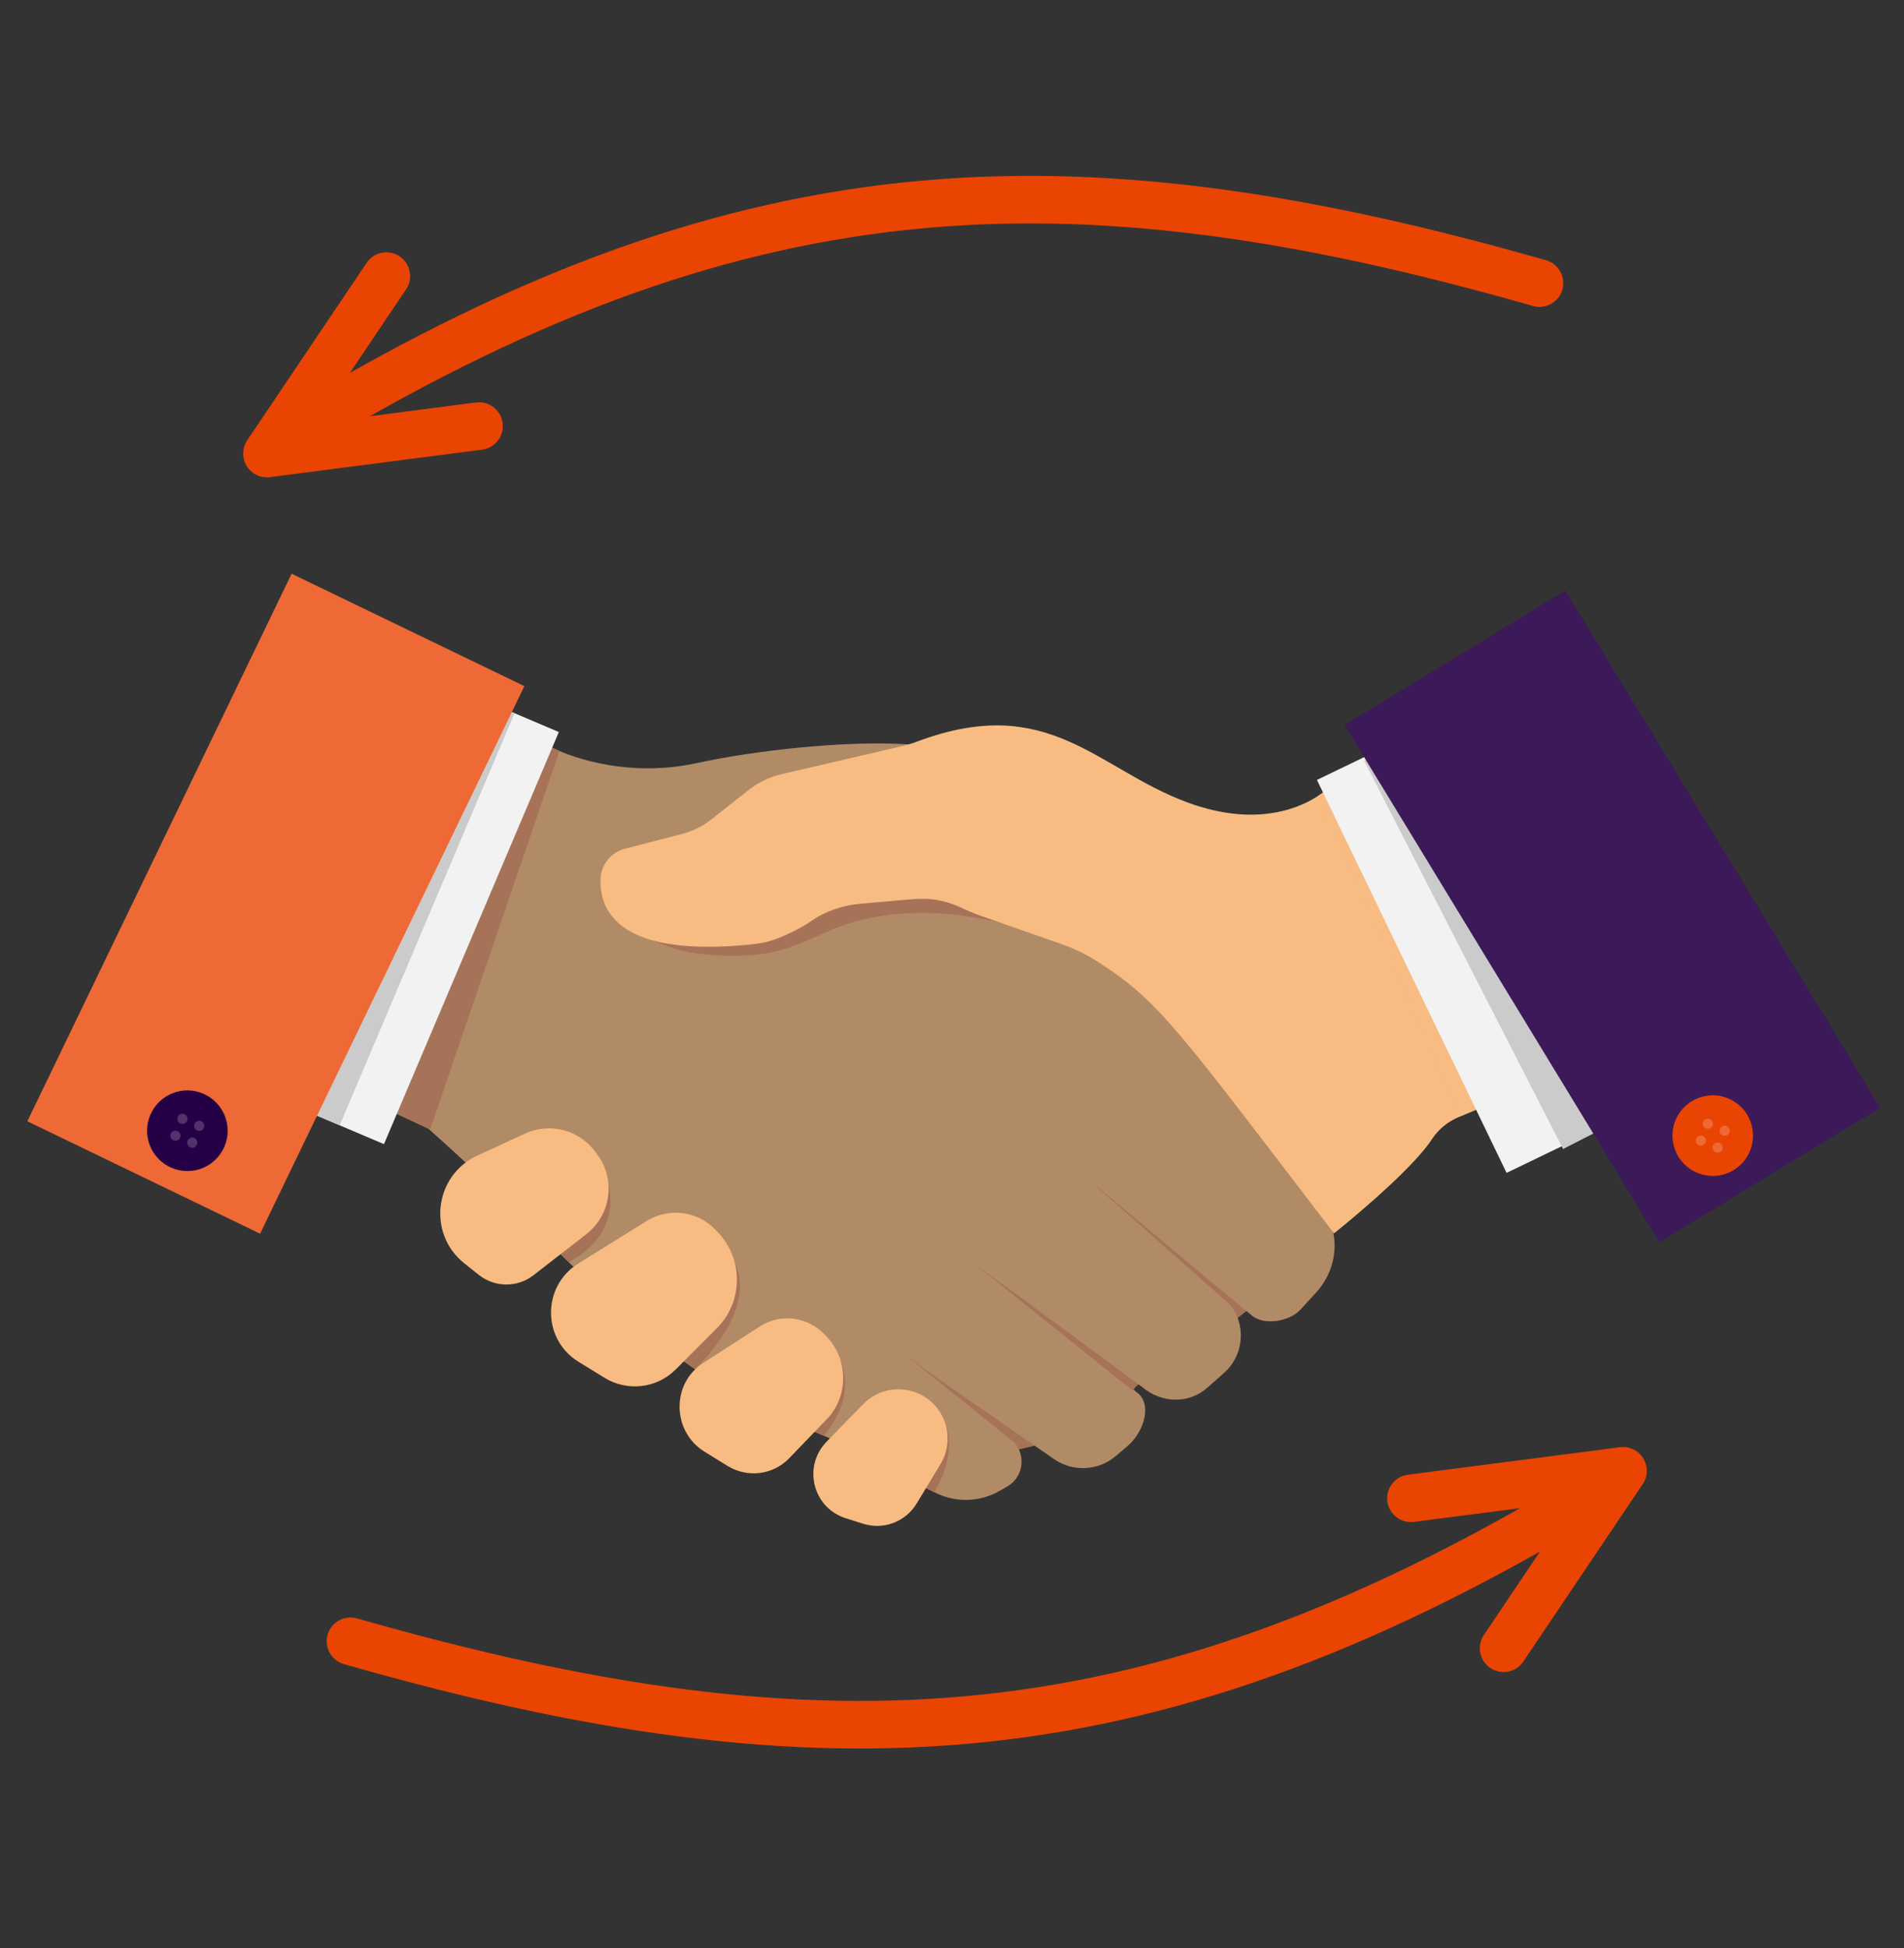
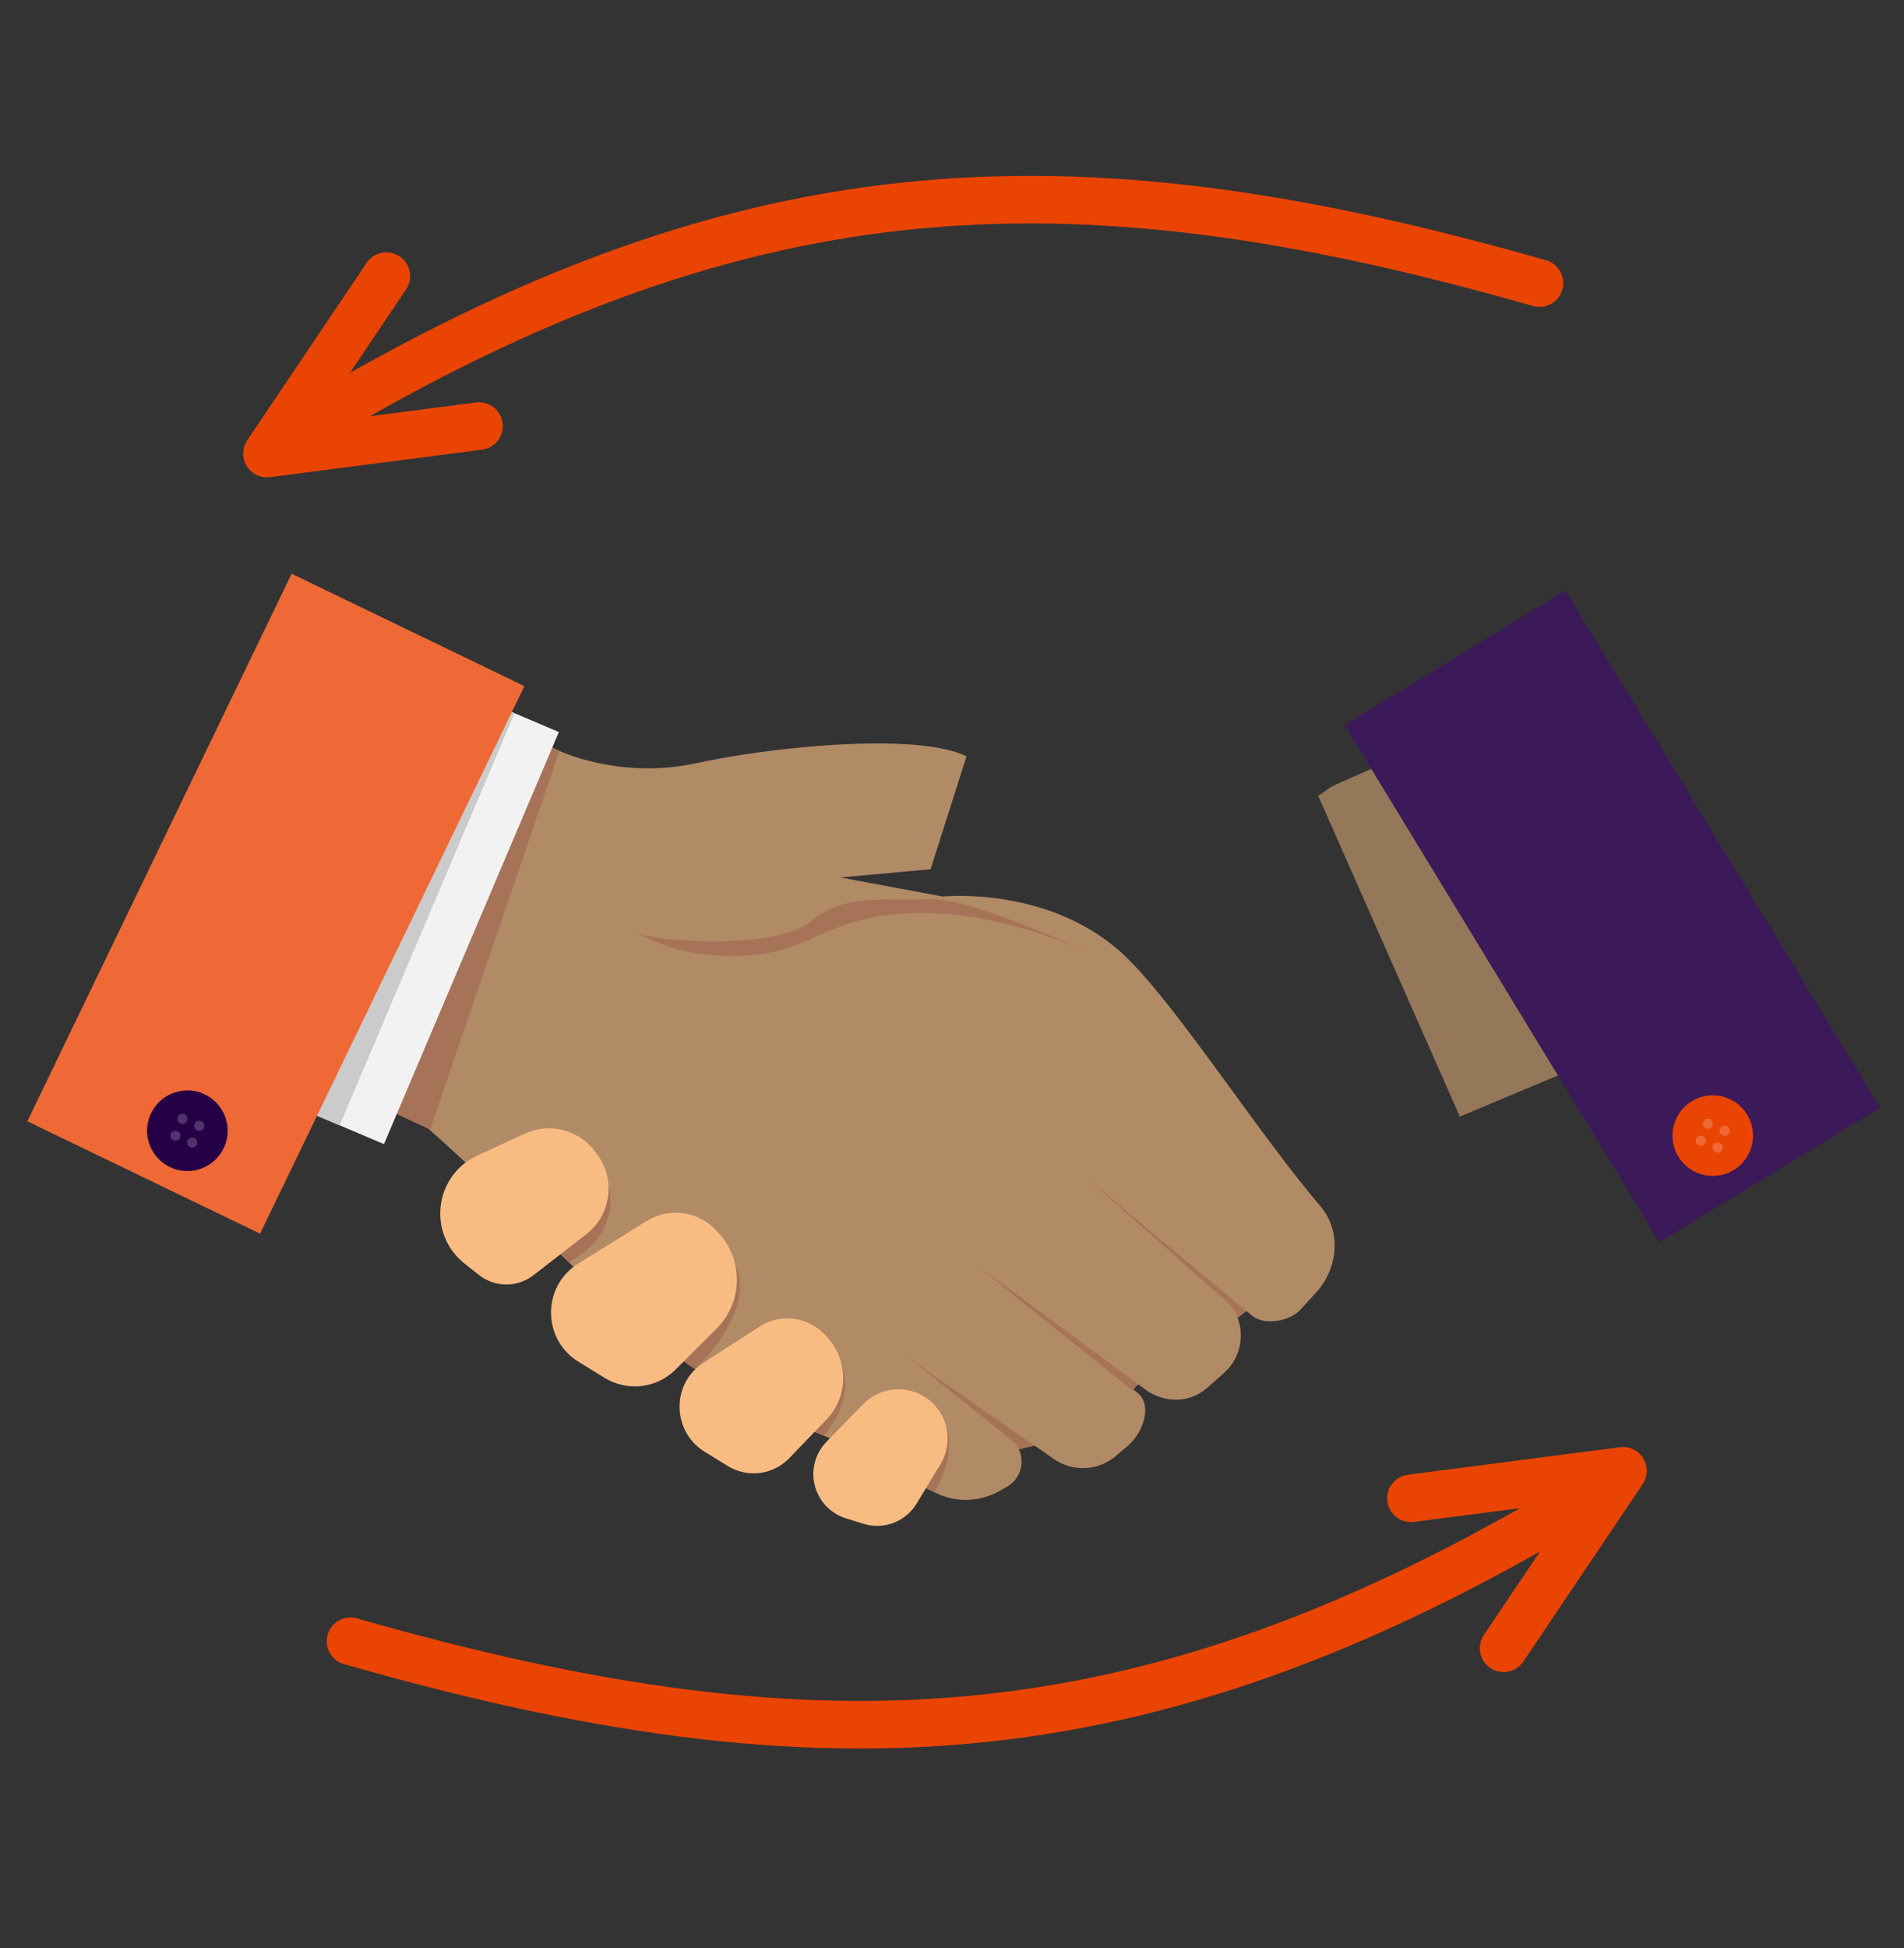
<svg xmlns="http://www.w3.org/2000/svg" viewBox="0 0 480 491">
  <rect x="0" y="0" width="480" height="491" fill="#333333" stroke="none" />
  <defs>
    <style>.cls-1,.cls-2{fill:none;}.cls-3,.cls-4{fill:#f8bc83;}.cls-5{fill:#51336b;}.cls-6{fill:#ee6935;}.cls-7{fill:#260046;}.cls-8{isolation:isolate;}.cls-9{fill:#a77358;}.cls-10{clip-path:url(#clippath-1);}.cls-4{mix-blend-mode:multiply;opacity:.5;}.cls-11{fill:#b18b66;}.cls-12{fill:#3c1958;}.cls-13{fill:#f2f2f2;}.cls-2{stroke:#ea4403;stroke-linecap:round;stroke-linejoin:round;stroke-width:11.99px;}.cls-14{fill:#ea4403;}.cls-15{fill:#cbcbcb;}.cls-16{clip-path:url(#clippath);}</style>
    <clipPath id="clippath">
      <path class="cls-1" d="M243.65,190.61l-9.05,28.46-22.8,2.08h0l-43.13,3.94-7.19,10.45h0s-.09.13-.09.13l-.17.25-36.78,53.43h0s-1.45,2.11-1.45,2.11l-1.55-.73h0l-13.46-6.29h0s0,0,0,0l-21.49-10.05-8.7-4.07-3.79-1.77h-.02s0-.01,0-.01c-2.95-1.38-6.02-2.5-9.16-3.34l-19.96-5.34-10.95-2.93-.1-.03,70.56-84.57,2.52,1.17h0s.35.16.35.16l32.98,15.23s4.24,2.12,11.12,3.53c0,0,0,0,0,0,6.28,1.28,14.76,1.97,24.21-.08,14.38-3.13,37.39-5.8,53.54-4.73,6.11.41,11.24,1.35,14.55,3Z" />
    </clipPath>
    <clipPath id="clippath-1">
-       <path class="cls-1" d="M441.33,250.59l-25.29,10.69-6.87,2.88-6.29,2.64h0l-10.88,4.56-.19.08-.57.24-8.13,3.41-15.41,6.46c-2.76,1.16-5.1,3.1-6.74,5.6-5.57,8.52-24.65,23.69-24.65,23.69-.06-.08-.12-.16-.18-.24-38.9-50.74-43.67-58.18-59.44-68.26-2.9-1.85-6.02-3.35-9.27-4.48l-15.45-5.4h0s0,0,0,0l-4.74-1.66c-1.83-.64-3.6-1.43-5.37-2.24-2.53-1.15-5.25-1.84-8.02-2.02h0c-1.18-.08-2.36-.06-3.54.04l-1.2.11h-.03s0,0,0,0l-12.07,1.06c-4.45.39-8.79,1.81-12.46,4.35,0,0,0,0,0,0,0,0,0,0,0,0,0,0,0,0,0,0-.91.63-1.88,1.22-2.87,1.76,0,0,0,0,0,0s0,0,0,0c0,0,0,0,0,0-1.84,1.01-3.71,1.86-5.22,2.48-1.92.79-3.93,1.32-5.99,1.55-11.41,1.26-19.58.76-25.4-.75h0s0,0,0,0c-1.4-.36-2.66-.79-3.8-1.26-8.49-3.52-10.07-9.75-9.85-14.47.16-3.57,2.65-6.6,6.11-7.5l14.57-3.78c1.43-.37,2.81-.9,4.11-1.58,1.07-.56,2.09-1.22,3.04-1.97l9.32-7.35c2.54-2.01,5.49-3.43,8.64-4.16,8-1.86,23.81-5.54,29.85-6.94.7-.17,1.4-.35,2.1-.55.72-.21,1.44-.45,2.15-.72,33.1-12.39,45.14,6.89,68,15.35,18.04,6.68,29.34.94,33.52-1.99,1.56-1.09,3.13-2.17,4.73-3.21h0c.7-.45,1.4-.9,2.11-1.34l8.35-5.14h0l3.51-2.16,5.72-3.52,27.7-17.06h0s2.51-1.55,2.51-1.55l1.12-.69.03-.02,3.27-2.01.67-.41,48.85,87.45Z" />
+       <path class="cls-1" d="M441.33,250.59l-25.29,10.69-6.87,2.88-6.29,2.64h0l-10.88,4.56-.19.08-.57.24-8.13,3.41-15.41,6.46c-2.76,1.16-5.1,3.1-6.74,5.6-5.57,8.52-24.65,23.69-24.65,23.69-.06-.08-.12-.16-.18-.24-38.9-50.74-43.67-58.18-59.44-68.26-2.9-1.85-6.02-3.35-9.27-4.48l-15.45-5.4h0s0,0,0,0l-4.74-1.66c-1.83-.64-3.6-1.43-5.37-2.24-2.53-1.15-5.25-1.84-8.02-2.02h0c-1.18-.08-2.36-.06-3.54.04l-1.2.11h-.03s0,0,0,0l-12.07,1.06c-4.45.39-8.79,1.81-12.46,4.35,0,0,0,0,0,0,0,0,0,0,0,0,0,0,0,0,0,0-.91.63-1.88,1.22-2.87,1.76,0,0,0,0,0,0s0,0,0,0c0,0,0,0,0,0-1.84,1.01-3.71,1.86-5.22,2.48-1.92.79-3.93,1.32-5.99,1.55-11.41,1.26-19.58.76-25.4-.75h0s0,0,0,0c-1.4-.36-2.66-.79-3.8-1.26-8.49-3.52-10.07-9.75-9.85-14.47.16-3.57,2.65-6.6,6.11-7.5l14.57-3.78c1.43-.37,2.81-.9,4.11-1.58,1.07-.56,2.09-1.22,3.04-1.97l9.32-7.35c2.54-2.01,5.49-3.43,8.64-4.16,8-1.86,23.81-5.54,29.85-6.94.7-.17,1.4-.35,2.1-.55.72-.21,1.44-.45,2.15-.72,33.1-12.39,45.14,6.89,68,15.35,18.04,6.68,29.34.94,33.52-1.99,1.56-1.09,3.13-2.17,4.73-3.21h0c.7-.45,1.4-.9,2.11-1.34l8.35-5.14l3.51-2.16,5.72-3.52,27.7-17.06h0s2.51-1.55,2.51-1.55l1.12-.69.03-.02,3.27-2.01.67-.41,48.85,87.45Z" />
    </clipPath>
  </defs>
  <g class="cls-8">
    <g id="Background">
      <path class="cls-9" d="M332,313.44s-16.38,18.96-32.75,26.72l-31.41,22.52s-22.03,5.07-26.34,6.79c-4.31,1.72-19.28-30.72-19.28-30.72l73.34-63.23,36.44,37.93Z" />
      <path class="cls-11" d="M243.65,190.61l-9.05,28.46-22.8,2.08h0l-43.13,3.94-7.19,10.45h0s-.09.13-.09.13l-.17.25-36.78,53.43h0s-1.45,2.11-1.45,2.11l-1.55-.73h0l-13.46-6.29h0s0,0,0,0l-21.49-10.05-8.7-4.07-3.79-1.77h-.02s0-.01,0-.01c-2.95-1.38-6.02-2.5-9.16-3.34l-19.96-5.34-10.95-2.93-.1-.03,70.56-84.57,2.52,1.17h0s.35.16.35.16l32.98,15.23s4.24,2.12,11.12,3.53c0,0,0,0,0,0,6.28,1.28,14.76,1.97,24.21-.08,14.38-3.13,37.39-5.8,53.54-4.73,6.11.41,11.24,1.35,14.55,3Z" />
      <path class="cls-11" d="M237.61,225.95s27.35-2.87,46.11,15.08c12.94,12.39,33.62,44.82,49.13,62.92,5.35,6.24,4.53,15.71-1.03,21.77l-3.99,4.35c-2.73,2.98-9.15,4.09-12.23,1.47l-40.51-33.62,34.02,29.71c5.15,5.15,4.9,13.58-.56,18.41l-4.19,3.71c-4.69,4.15-11.54,3.9-16.34-.12l-36.2-26.72,35.34,28.44c3.34,3.43.78,9.96-2.87,13.06l-3.01,2.56c-4.41,3.75-10.8,4.06-15.56.76l-31.37-21.76,20.55,16.83c3.91,3.21,3.4,9.34-.99,11.85l-1.93,1.1c-4.77,2.73-10.56,3.01-15.56.74-7.16-3.25-18.62-10.65-31.16-15.67-43.1-17.24-57.75-41.37-97.33-76.41l43.38-92.02,37.58,24.49,48.7,9.05Z" />
      <path class="cls-9" d="M278.56,241.9s-33.47-16.02-44.75-15.34c-11.28.69-20.62-1.6-29.31,5.57-8.69,7.18-37.54,5.47-44.89,2.87,4.69,1.66,8.71,3.98,13.79,4.9,6.3,1.15,12.82,1.37,19.18.46,6.43-.92,11.34-3.62,17.18-6.06,21.7-9.06,48.51-2.08,68.8,7.59Z" />
-       <path class="cls-3" d="M441.33,250.59l-25.29,10.69-6.87,2.88-6.29,2.64h0l-10.88,4.56-.19.08-.57.24-8.13,3.41-15.41,6.46c-2.76,1.16-5.1,3.1-6.74,5.6-5.57,8.52-24.65,23.69-24.65,23.69-.06-.08-.12-.16-.18-.24-38.9-50.74-43.67-58.18-59.44-68.26-2.9-1.85-6.02-3.35-9.27-4.48l-15.45-5.4h0s0,0,0,0l-4.74-1.66c-1.83-.64-3.6-1.43-5.37-2.24-2.53-1.15-5.25-1.84-8.02-2.02h0c-1.18-.08-2.36-.06-3.54.04l-1.2.11h-.03s0,0,0,0l-12.07,1.06c-4.45.39-8.79,1.81-12.46,4.35,0,0,0,0,0,0,0,0,0,0,0,0,0,0,0,0,0,0-.91.63-1.88,1.22-2.87,1.76,0,0,0,0,0,0s0,0,0,0c0,0,0,0,0,0-1.84,1.01-3.71,1.86-5.22,2.48-1.92.79-3.93,1.32-5.99,1.55-11.41,1.26-19.58.76-25.4-.75h0s0,0,0,0c-1.4-.36-2.66-.79-3.8-1.26-8.49-3.52-10.07-9.75-9.85-14.47.16-3.57,2.65-6.6,6.11-7.5l14.57-3.78c1.43-.37,2.81-.9,4.11-1.58,1.07-.56,2.09-1.22,3.04-1.97l9.32-7.35c2.54-2.01,5.49-3.43,8.64-4.16,8-1.86,23.81-5.54,29.85-6.94.7-.17,1.4-.35,2.1-.55.72-.21,1.44-.45,2.15-.72,33.1-12.39,45.14,6.89,68,15.35,18.04,6.68,29.34.94,33.52-1.99,1.56-1.09,3.13-2.17,4.73-3.21h0c.7-.45,1.4-.9,2.11-1.34l8.35-5.14h0l3.51-2.16,5.72-3.52,27.7-17.06h0s2.51-1.55,2.51-1.55l1.12-.69.03-.02,3.27-2.01.67-.41,48.85,87.45Z" />
      <polygon class="cls-9" points="313.03 329.7 274.25 297.06 312.17 330.68 313.03 329.7" />
      <polygon class="cls-9" points="286.74 348.85 245.8 318.61 285.6 350.51 286.74 348.85" />
      <polygon class="cls-9" points="257.47 363.06 227.7 341.02 256.64 364.27 257.47 363.06" />
      <path class="cls-9" d="M238.41,359.07s3.28,6.42-2.85,17.03l-2.69-1.46,5.53-15.57Z" />
      <path class="cls-3" d="M208.36,363.36l9.25-9.48c4.15-4.25,10.73-4.97,15.69-1.71h0c5.59,3.67,7.27,11.09,3.81,16.81l-6.03,9.96c-2.79,4.6-8.36,6.7-13.48,5.08l-4.4-1.39c-8.28-2.62-10.9-13.04-4.83-19.26Z" />
      <path class="cls-9" d="M212.12,343.72s4.01,7.91-4.43,18.12l-3.72-1.54,8.15-16.58Z" />
      <path class="cls-3" d="M177.19,343.56l14.35-9.25c5.29-3.41,12.24-2.48,16.58,2.24l.44.48c5.38,5.85,5.33,14.96-.11,20.62l-9.46,9.83c-4.11,4.27-10.56,5.07-15.62,1.94l-5.79-3.58c-8.17-5.06-8.38-17.11-.38-22.27Z" />
      <path class="cls-9" d="M185.32,318.61s6.42,9.86-10.08,26.48l-3.94-2.75,14.02-23.73Z" />
      <path class="cls-3" d="M145.78,318.45l17.21-10.71c5.67-3.53,13.05-2.53,17.57,2.38l.63.68c6.29,6.82,6.08,17.4-.48,23.96l-10.37,10.38c-4.77,4.77-12.18,5.64-17.92,2.11l-6.58-4.05c-9.21-5.67-9.24-19.04-.06-24.75Z" />
      <path class="cls-9" d="M153.39,298.71s3.91,11.97-10.02,19.38l-2.97-2.88,12.99-16.5Z" />
      <path class="cls-3" d="M120.34,291.23l12.01-5.53c6.29-2.9,13.75-.93,17.79,4.68l.56.77c4.55,6.32,3.28,15.1-2.87,19.88l-13.33,10.35c-4.06,3.16-9.76,3.12-13.79-.08l-3.65-2.9c-9.37-7.45-7.59-22.16,3.28-27.17Z" />
      <g class="cls-16">
        <rect class="cls-9" x="59.45" y="175.48" width="65.16" height="112.83" transform="translate(79.92 -17.3) rotate(18.86)" />
      </g>
      <g class="cls-10">
        <rect class="cls-4" x="351.44" y="182.01" width="65.16" height="109.97" transform="translate(831.05 298.61) rotate(156.17)" />
      </g>
      <rect class="cls-13" x="56.27" y="167.28" width="65.16" height="112.83" transform="translate(94.47 -16.94) rotate(23)" />
-       <rect class="cls-13" x="352.66" y="176.91" width="65.16" height="109.97" transform="translate(832.99 273.26) rotate(154.23)" />
      <rect class="cls-15" x="45.1" y="162.54" width="65.16" height="112.83" transform="translate(91.73 -12.95) rotate(23)" />
-       <rect class="cls-15" x="365.4" y="170.76" width="65.16" height="109.97" transform="translate(855.11 245.13) rotate(152.86)" />
      <rect class="cls-12" x="373.9" y="154.63" width="65.16" height="152.61" transform="translate(873.77 216.77) rotate(148.66)" />
      <rect class="cls-6" x="36.97" y="151.14" width="65.16" height="153.24" transform="translate(105.93 -7.59) rotate(25.77)" />
      <circle class="cls-7" cx="47.23" cy="284.98" r="10.16" transform="translate(-225.33 189.31) rotate(-61.25)" />
      <path class="cls-5" d="M51.41,284.23c-.27.65-1.01.96-1.67.69-.65-.27-.96-1.01-.69-1.67.27-.65,1.02-.96,1.67-.69.65.27.96,1.01.69,1.67Z" />
      <path class="cls-5" d="M47.17,282.47c-.27.65-1.01.96-1.67.69-.65-.27-.96-1.01-.69-1.67.27-.65,1.01-.96,1.67-.69.65.27.96,1.01.69,1.67Z" />
      <path class="cls-5" d="M49.65,288.46c-.27.65-1.01.96-1.67.69-.65-.27-.96-1.02-.69-1.67.27-.65,1.02-.96,1.67-.69s.96,1.01.69,1.67Z" />
      <circle class="cls-5" cx="44.23" cy="286.22" r="1.27" />
      <circle class="cls-14" cx="431.79" cy="286.22" r="10.16" transform="translate(-26.84 527.1) rotate(-61.25)" />
      <path class="cls-6" d="M435.96,285.47c-.27.65-1.01.96-1.67.69-.65-.27-.96-1.01-.69-1.67.27-.65,1.02-.96,1.67-.69.65.27.96,1.01.69,1.67Z" />
      <path class="cls-6" d="M431.72,283.71c-.27.65-1.01.96-1.67.69-.65-.27-.96-1.01-.69-1.67.27-.65,1.01-.96,1.67-.69s.96,1.01.69,1.67Z" />
      <path class="cls-6" d="M434.2,289.71c-.27.65-1.01.96-1.67.69-.65-.27-.96-1.02-.69-1.67.27-.65,1.02-.96,1.67-.69s.96,1.01.69,1.67Z" />
      <circle class="cls-6" cx="428.79" cy="287.46" r="1.27" />
    </g>
    <g id="Artwork">
      <circle class="cls-1" cx="-274.29" cy="217.28" r="285.11" />
      <path class="cls-2" d="M88.36,413.64c119.53,34.14,202.51,30.42,315.53-38.79" />
      <path class="cls-2" d="M355.7,377.61l53.46-6.93-30.1,44.72" />
      <path class="cls-2" d="M388.1,71.35c-119.53-34.14-202.51-30.42-315.53,38.79" />
      <path class="cls-2" d="M120.76,107.38l-53.46,6.93,30.1-44.72" />
    </g>
  </g>
</svg>